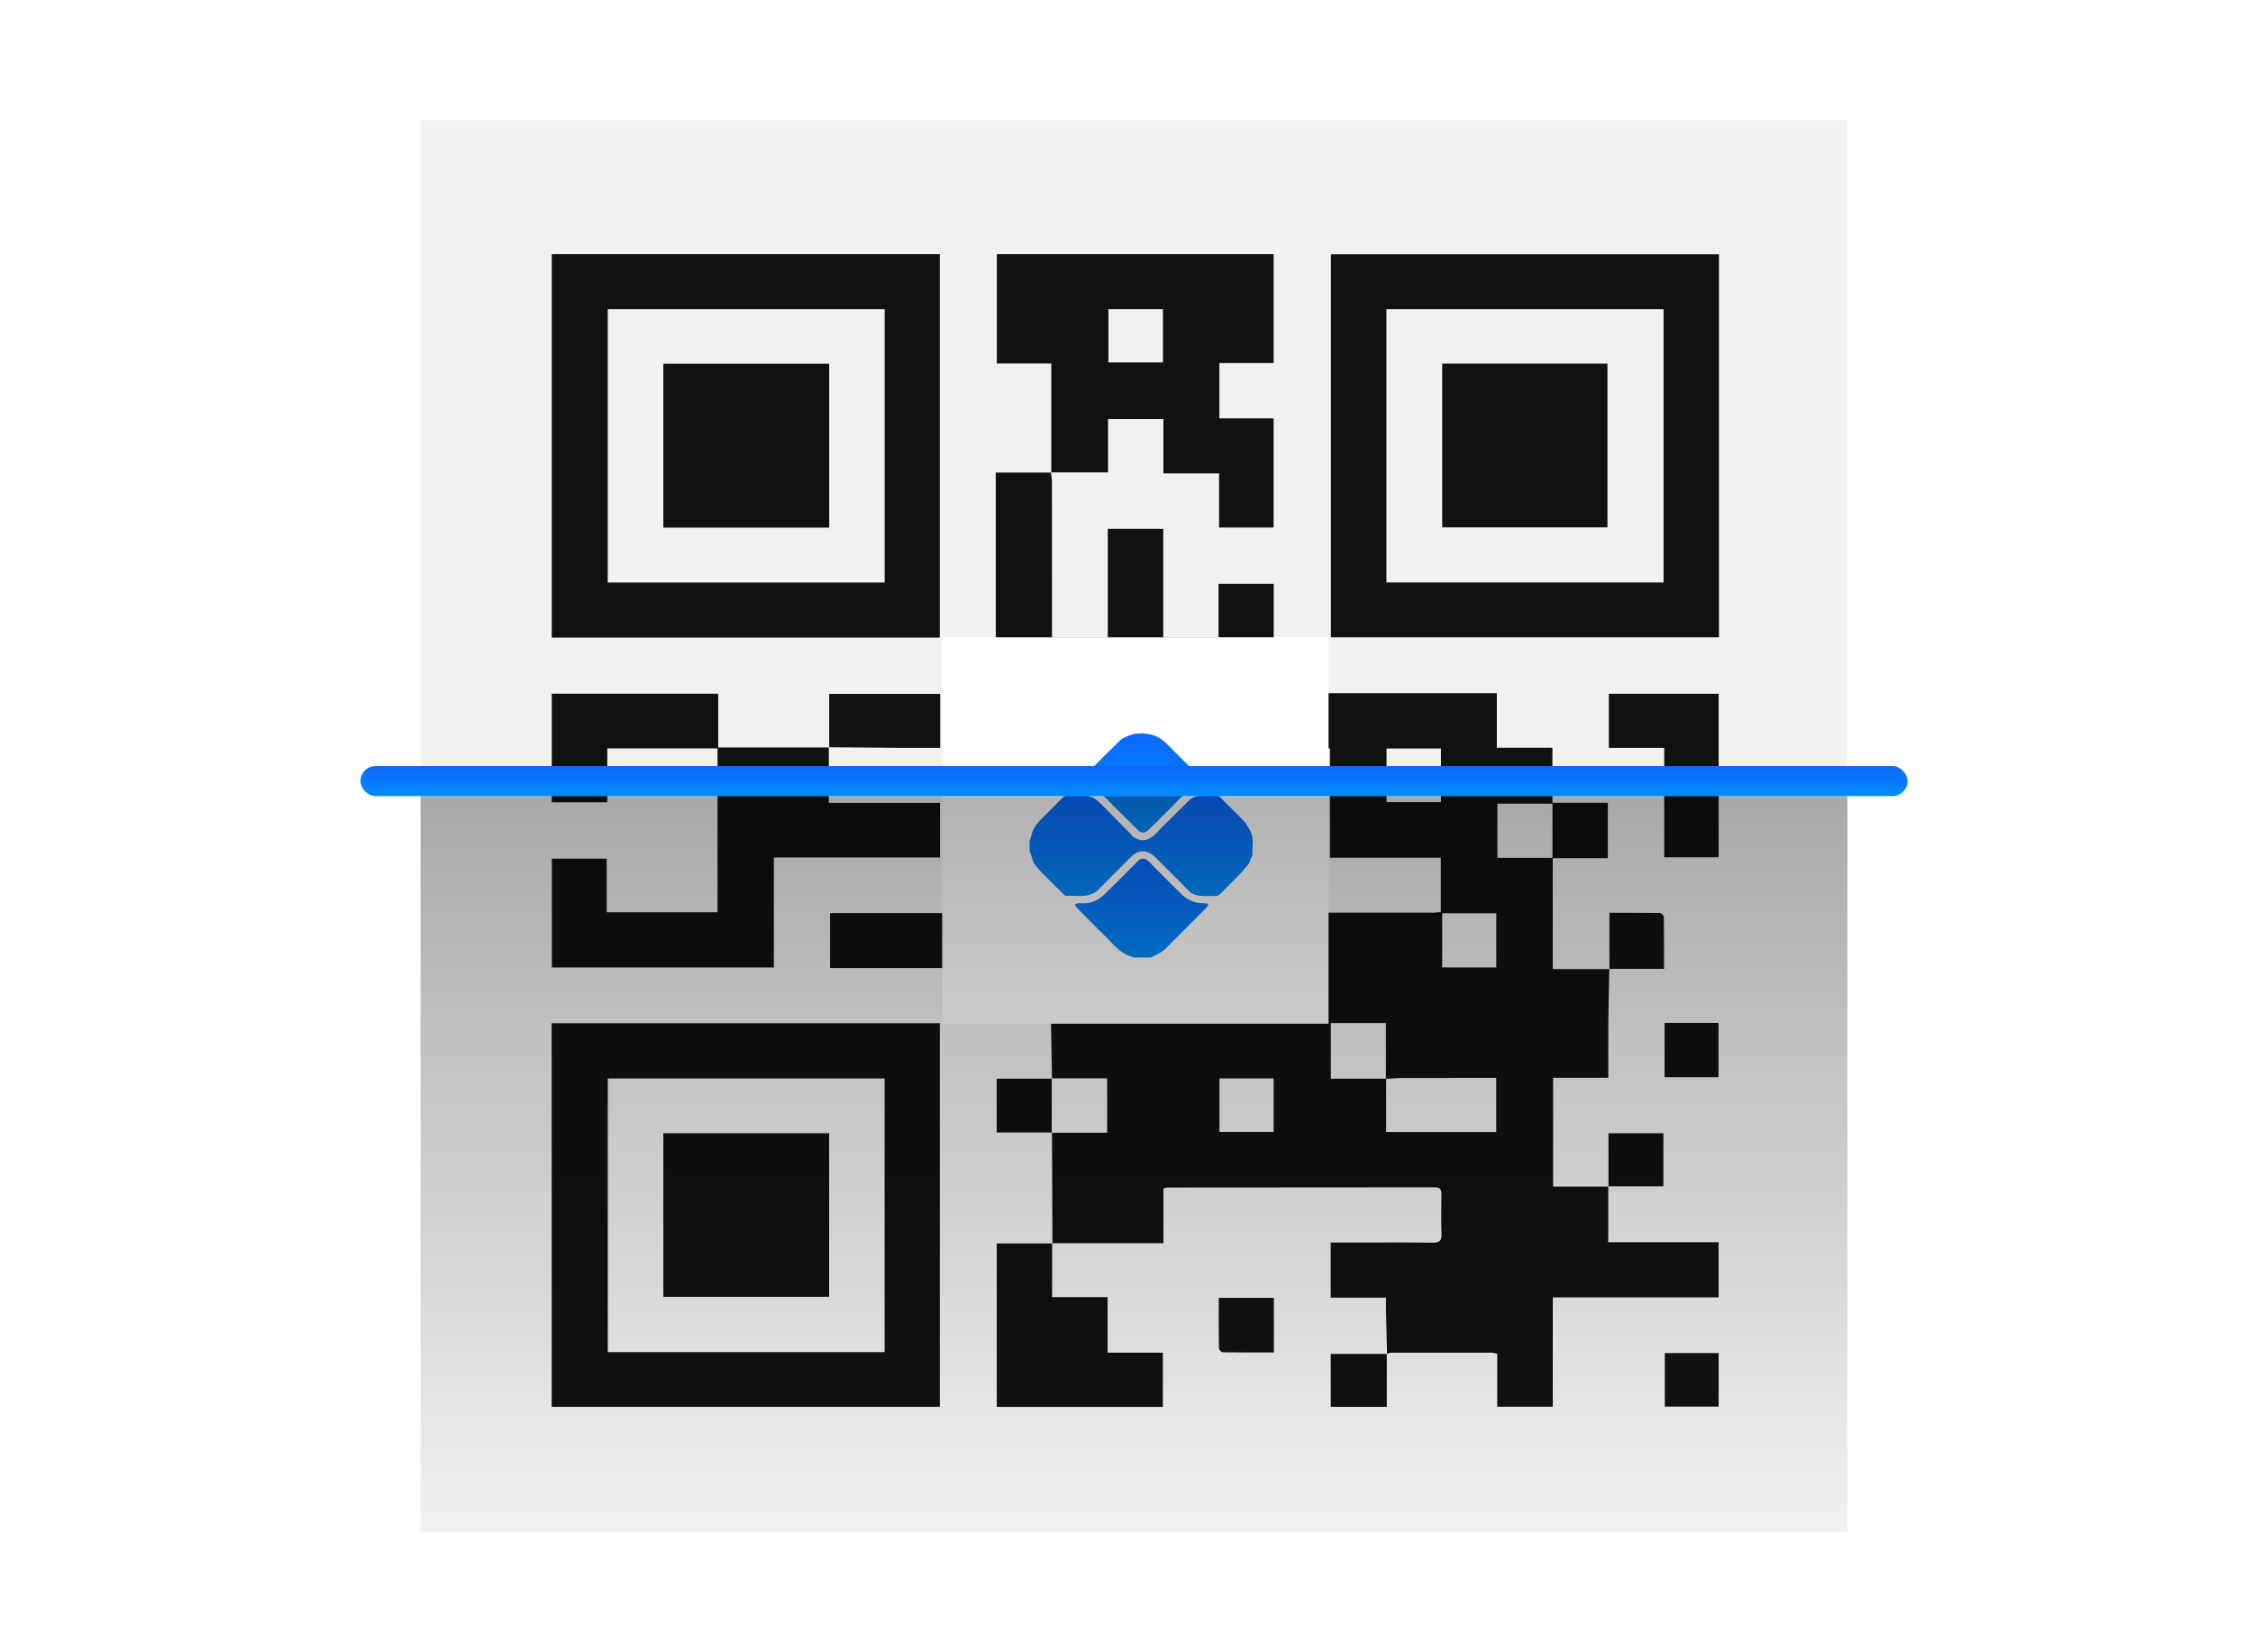
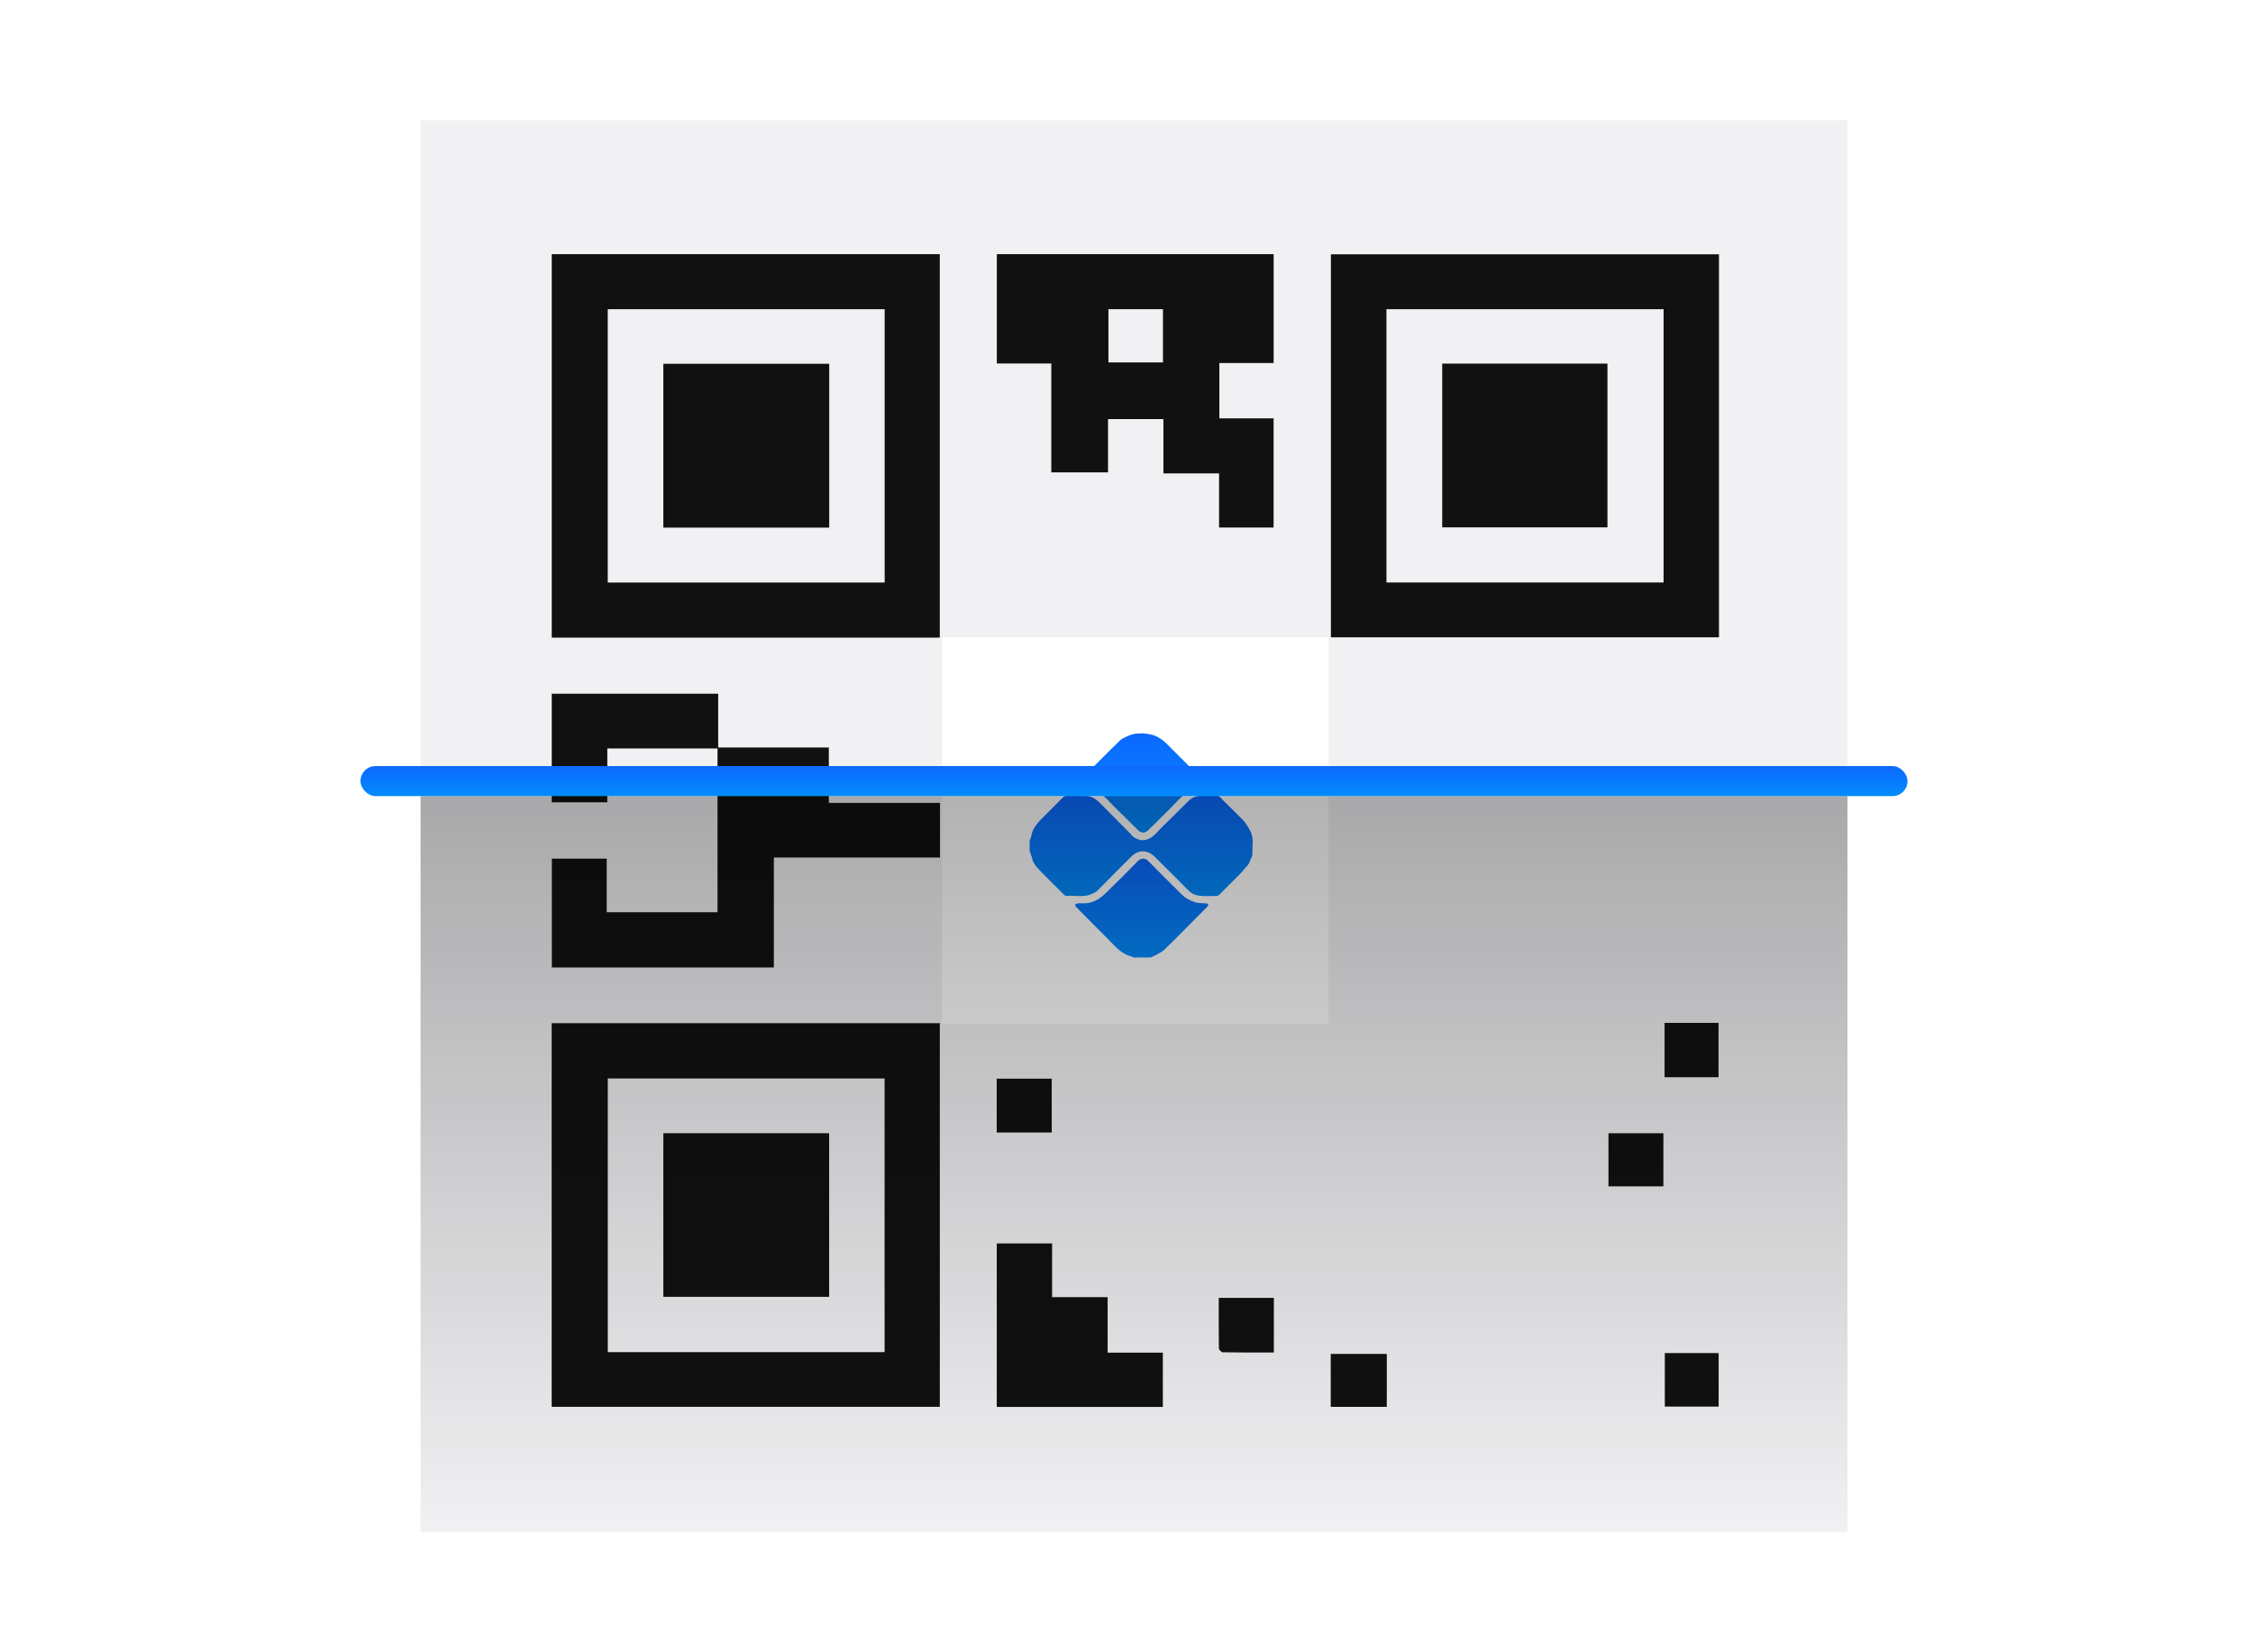
<svg xmlns="http://www.w3.org/2000/svg" width="150" height="110" viewBox="0 0 150 110" fill="none">
  <rect width="150" height="110" fill="white" />
  <rect x="28" y="8" width="95" height="94" fill="#F1F1F3" />
-   <path d="M92.347 90.135C92.323 89.164 92.298 88.193 92.276 87.222C92.271 86.975 92.276 86.727 92.276 86.392H88.595V82.722C89.195 82.722 89.768 82.722 90.343 82.722C92.022 82.722 93.701 82.706 95.379 82.732C95.85 82.739 95.992 82.594 95.975 82.133C95.942 81.263 95.956 80.392 95.97 79.522C95.975 79.185 95.871 79.042 95.51 79.043C89.581 79.052 83.654 79.052 77.725 79.055C77.667 79.055 77.608 79.082 77.459 79.121V82.763H70.048L70.068 82.782C70.058 80.32 70.049 77.857 70.039 75.396L70.022 75.412H73.712V71.789H70.022L70.038 71.809C70.017 70.543 69.994 69.276 69.973 68.011C70.177 68.032 70.382 68.069 70.585 68.07C72.655 68.076 74.726 68.074 76.796 68.072C76.997 68.072 77.196 68.053 77.466 68.039V64.483H81.167V68.028H84.842C84.842 67.489 84.84 66.995 84.842 66.501C84.855 64.556 84.87 62.612 84.883 60.667L84.866 60.683C85.027 60.709 85.186 60.759 85.347 60.759C88.704 60.764 92.063 60.763 95.42 60.76C95.58 60.76 95.74 60.733 95.927 60.717V57.104H88.544V49.826H77.451V53.46H70.085V60.789H73.714V64.439H69.982V68.022H66.329V64.445H55.262V60.788H66.296V31.46H69.993L69.977 31.446C69.998 31.671 70.035 31.895 70.037 32.119C70.04 35.311 70.039 38.501 70.039 41.693V42.424H73.754V35.209H77.445V42.429H81.126V38.869H84.802V42.458H81.187V46.151H99.655V49.784H103.356V53.449H107.046V57.132C105.796 57.132 104.579 57.132 103.362 57.132C103.362 55.918 103.362 54.705 103.362 53.505H99.694V57.114H103.379V64.516H107.154L107.143 64.505C107.122 65.641 107.091 66.777 107.081 67.912C107.069 69.171 107.078 70.429 107.078 71.754H103.402V78.996H107.091L107.073 78.978V82.698H114.422V86.372H103.381V93.654H99.683V90.123C99.509 90.091 99.393 90.052 99.278 90.052C97.082 90.048 94.887 90.048 92.691 90.052C92.572 90.052 92.453 90.099 92.334 90.124L92.348 90.137L92.347 90.135ZM92.273 71.829V68.109H88.605V71.814H92.287V75.363H99.616V71.76C97.509 71.76 95.444 71.757 93.378 71.764C93.01 71.764 92.642 71.808 92.275 71.83L92.273 71.829ZM81.19 71.79V75.357H84.795V71.79H81.19ZM99.62 60.798H96.019V64.403H99.62V60.798ZM95.936 49.833H92.314V53.399H95.936V49.833Z" fill="#111111" />
  <path d="M62.571 93.657H36.73V68.119H62.571V93.657ZM58.895 90.017V71.797H40.465V90.017H58.895Z" fill="#111111" />
  <path d="M62.569 42.449H36.734V16.921H62.569V42.449ZM58.899 20.585H40.463V38.782H58.899V20.583V20.585Z" fill="#111111" />
  <path d="M114.445 16.93V42.429H88.609V16.93H114.445ZM92.306 38.778H110.758V20.585H92.306V38.778Z" fill="#111111" />
  <path d="M55.182 49.744V53.453H62.581V57.089H51.522V64.406H36.741V57.166H40.392V60.731H47.771V49.829H40.433V53.413H36.734V46.185H47.816V49.762H55.203L55.182 49.743V49.744Z" fill="#111111" />
  <path d="M69.994 31.46V24.2H66.367V16.921H84.797V24.169H81.183V27.851H84.794V35.12H81.163V31.517H77.457V27.901H73.771V31.448C72.478 31.448 71.228 31.448 69.979 31.448L69.994 31.46ZM77.428 20.585H73.797V24.129H77.428V20.585Z" fill="#111111" />
  <path d="M70.047 82.766V86.357H73.743V90.052H77.419V93.663H66.363V82.782C67.604 82.782 68.835 82.782 70.067 82.782L70.048 82.765L70.047 82.766Z" fill="#111111" />
-   <path d="M110.8 49.793H107.113V46.19H114.423V57.072H110.8V49.791V49.793Z" fill="#111111" />
-   <path d="M55.207 49.763V46.195H62.594V49.792C61.695 49.792 60.83 49.797 59.965 49.792C58.373 49.78 56.781 49.763 55.188 49.747L55.207 49.764V49.763Z" fill="#111111" />
  <path d="M84.811 86.405V90.04C83.664 90.04 82.534 90.046 81.405 90.027C81.315 90.026 81.154 89.857 81.153 89.762C81.135 88.653 81.142 87.543 81.142 86.403H84.811V86.405Z" fill="#111111" />
-   <path d="M107.153 64.515V60.77C108.247 60.77 109.377 60.764 110.505 60.782C110.6 60.783 110.772 60.942 110.773 61.031C110.792 62.143 110.786 63.255 110.786 64.5C109.521 64.5 108.33 64.5 107.141 64.5L107.153 64.513V64.515Z" fill="#111111" />
  <path d="M110.824 68.098H114.416V71.715H110.824V68.098Z" fill="#111111" />
  <path d="M70.038 75.398H66.359V71.812H70.037L70.021 71.792C70.021 72.999 70.021 74.206 70.021 75.414L70.038 75.398Z" fill="#111111" />
  <path d="M107.088 78.996V75.442H110.745V78.98C109.518 78.98 108.295 78.98 107.07 78.98L107.087 78.996H107.088Z" fill="#111111" />
  <path d="M92.33 90.123V93.66H88.598V90.134C89.851 90.134 91.097 90.134 92.344 90.134L92.331 90.122L92.33 90.123Z" fill="#111111" />
  <path d="M110.84 90.08H114.424V93.642H110.84V90.08Z" fill="#111111" />
  <path d="M84.882 60.668H81.172V57.152H84.862C84.862 58.346 84.862 59.517 84.863 60.687C84.864 60.686 84.882 60.668 84.882 60.668Z" fill="#111111" />
  <path d="M55.203 75.442V86.335H44.164V75.442H55.203Z" fill="#111111" />
  <path d="M55.208 24.218V35.126H44.164V24.218H55.208Z" fill="#111111" />
  <path d="M96.019 24.207H107.021V35.109H96.019V24.207Z" fill="#111111" />
  <path d="M88.452 42.429H62.727V68.154H88.452V42.429Z" fill="white" />
  <path d="M68.551 55.938C68.571 55.904 68.598 55.873 68.609 55.837C68.664 55.655 68.695 55.465 68.769 55.293C68.905 54.976 69.135 54.723 69.377 54.482C69.84 54.021 70.302 53.559 70.761 53.094C70.844 53.009 70.933 52.963 71.056 52.966C71.406 52.972 71.757 52.977 72.107 52.966C72.55 52.951 72.903 53.126 73.206 53.433C73.853 54.086 74.501 54.737 75.148 55.39C75.209 55.452 75.278 55.511 75.326 55.582C75.449 55.757 75.648 55.827 75.822 55.896C75.998 55.964 76.205 55.952 76.405 55.876C76.854 55.708 77.098 55.311 77.423 55.007C77.761 54.691 78.083 54.36 78.412 54.033C78.661 53.787 78.906 53.536 79.16 53.294C79.37 53.094 79.636 52.988 79.921 52.973C80.276 52.954 80.633 52.977 80.99 52.964C81.197 52.957 81.272 53.124 81.383 53.232C81.853 53.686 82.31 54.152 82.77 54.612C82.963 54.806 83.085 55.045 83.22 55.28C83.517 55.8 83.356 56.355 83.382 56.894C83.387 57.003 83.293 57.117 83.251 57.231C83.198 57.373 83.157 57.514 83.043 57.63C82.875 57.8 82.735 57.998 82.568 58.172C82.251 58.501 81.92 58.819 81.598 59.142C81.452 59.288 81.314 59.442 81.162 59.581C81.116 59.623 81.035 59.645 80.969 59.647C80.612 59.652 80.254 59.672 79.901 59.639C79.643 59.614 79.382 59.526 79.186 59.34C78.872 59.041 78.576 58.722 78.269 58.415C78.006 58.151 77.737 57.893 77.472 57.631C77.269 57.429 77.073 57.22 76.864 57.023C76.586 56.761 76.256 56.612 75.871 56.698C75.609 56.757 75.409 56.935 75.221 57.125C74.822 57.53 74.417 57.93 74.017 58.332C73.716 58.635 73.419 58.943 73.117 59.243C72.969 59.39 72.794 59.482 72.592 59.554C72.064 59.745 71.524 59.6 70.994 59.644C70.95 59.648 70.893 59.614 70.858 59.581C70.601 59.331 70.346 59.079 70.094 58.824C69.747 58.474 69.389 58.133 69.06 57.766C68.905 57.591 68.767 57.391 68.714 57.146C68.677 56.977 68.607 56.814 68.551 56.648C68.551 56.41 68.551 56.173 68.551 55.935V55.938Z" fill="url(#paint0_linear_3265_17017)" />
  <path d="M75.434 63.742C75.418 63.724 75.404 63.697 75.385 63.693C74.899 63.581 74.525 63.295 74.187 62.944C73.723 62.463 73.245 61.995 72.774 61.52C72.398 61.142 72.02 60.764 71.648 60.382C71.609 60.342 71.578 60.258 71.594 60.215C71.609 60.175 71.693 60.146 71.749 60.14C71.861 60.129 71.974 60.133 72.086 60.138C72.688 60.162 73.164 59.895 73.579 59.495C74.022 59.069 74.456 58.634 74.892 58.2C75.189 57.904 75.485 57.604 75.779 57.303C75.952 57.127 76.252 57.121 76.428 57.298C77.191 58.066 77.949 58.839 78.724 59.594C78.941 59.806 79.217 59.939 79.512 60.047C79.775 60.142 80.031 60.12 80.291 60.14C80.343 60.144 80.434 60.174 80.437 60.201C80.444 60.253 80.417 60.328 80.378 60.367C79.842 60.91 79.303 61.449 78.764 61.989C78.35 62.402 77.945 62.825 77.519 63.224C77.365 63.369 77.162 63.464 76.976 63.571C76.859 63.638 76.731 63.687 76.607 63.743H75.431L75.434 63.742Z" fill="url(#paint1_linear_3265_17017)" />
  <path d="M75.987 48.805C76.248 48.846 76.515 48.86 76.764 48.936C77.135 49.049 77.442 49.277 77.716 49.553C78.546 50.389 79.381 51.219 80.213 52.053C80.284 52.123 80.355 52.196 80.418 52.273C80.494 52.365 80.462 52.445 80.345 52.455C80.25 52.462 80.154 52.462 80.059 52.457C79.627 52.439 79.27 52.627 78.925 52.856C78.508 53.133 78.213 53.534 77.857 53.873C77.516 54.198 77.191 54.538 76.857 54.87C76.725 55.002 76.583 55.126 76.453 55.26C76.248 55.477 75.98 55.48 75.767 55.267C75.189 54.692 74.608 54.122 74.029 53.549C73.862 53.383 73.716 53.192 73.532 53.052C73.271 52.852 73.012 52.657 72.686 52.543C72.386 52.44 72.094 52.476 71.798 52.454C71.72 52.447 71.605 52.489 71.591 52.376C71.582 52.312 71.634 52.222 71.687 52.17C72.072 51.773 72.462 51.383 72.852 50.994C73.427 50.419 74 49.841 74.584 49.278C74.699 49.169 74.861 49.105 75.008 49.033C75.314 48.885 75.636 48.796 75.983 48.843C75.983 48.831 75.986 48.817 75.987 48.805Z" fill="url(#paint2_linear_3265_17017)" />
  <rect opacity="0.3" x="28" y="53" width="95" height="49" fill="url(#paint3_linear_3265_17017)" />
  <rect x="24" y="51" width="103" height="2" rx="1" fill="url(#paint4_linear_3265_17017)" />
  <defs>
    <linearGradient id="paint0_linear_3265_17017" x1="75.977" y1="52.964" x2="75.977" y2="59.657" gradientUnits="userSpaceOnUse">
      <stop stop-color="#0C68FF" />
      <stop offset="1" stop-color="#028CFB" />
    </linearGradient>
    <linearGradient id="paint1_linear_3265_17017" x1="76.014" y1="57.168" x2="76.014" y2="63.743" gradientUnits="userSpaceOnUse">
      <stop stop-color="#0C68FF" />
      <stop offset="1" stop-color="#028CFB" />
    </linearGradient>
    <linearGradient id="paint2_linear_3265_17017" x1="76.025" y1="48.805" x2="76.025" y2="55.425" gradientUnits="userSpaceOnUse">
      <stop stop-color="#0C68FF" />
      <stop offset="1" stop-color="#028CFB" />
    </linearGradient>
    <linearGradient id="paint3_linear_3265_17017" x1="75.5" y1="53" x2="75.5" y2="102" gradientUnits="userSpaceOnUse">
      <stop />
      <stop offset="1" stop-opacity="0" />
    </linearGradient>
    <linearGradient id="paint4_linear_3265_17017" x1="75.5" y1="51" x2="75.5" y2="53" gradientUnits="userSpaceOnUse">
      <stop stop-color="#0C68FF" />
      <stop offset="1" stop-color="#028CFB" />
    </linearGradient>
  </defs>
</svg>